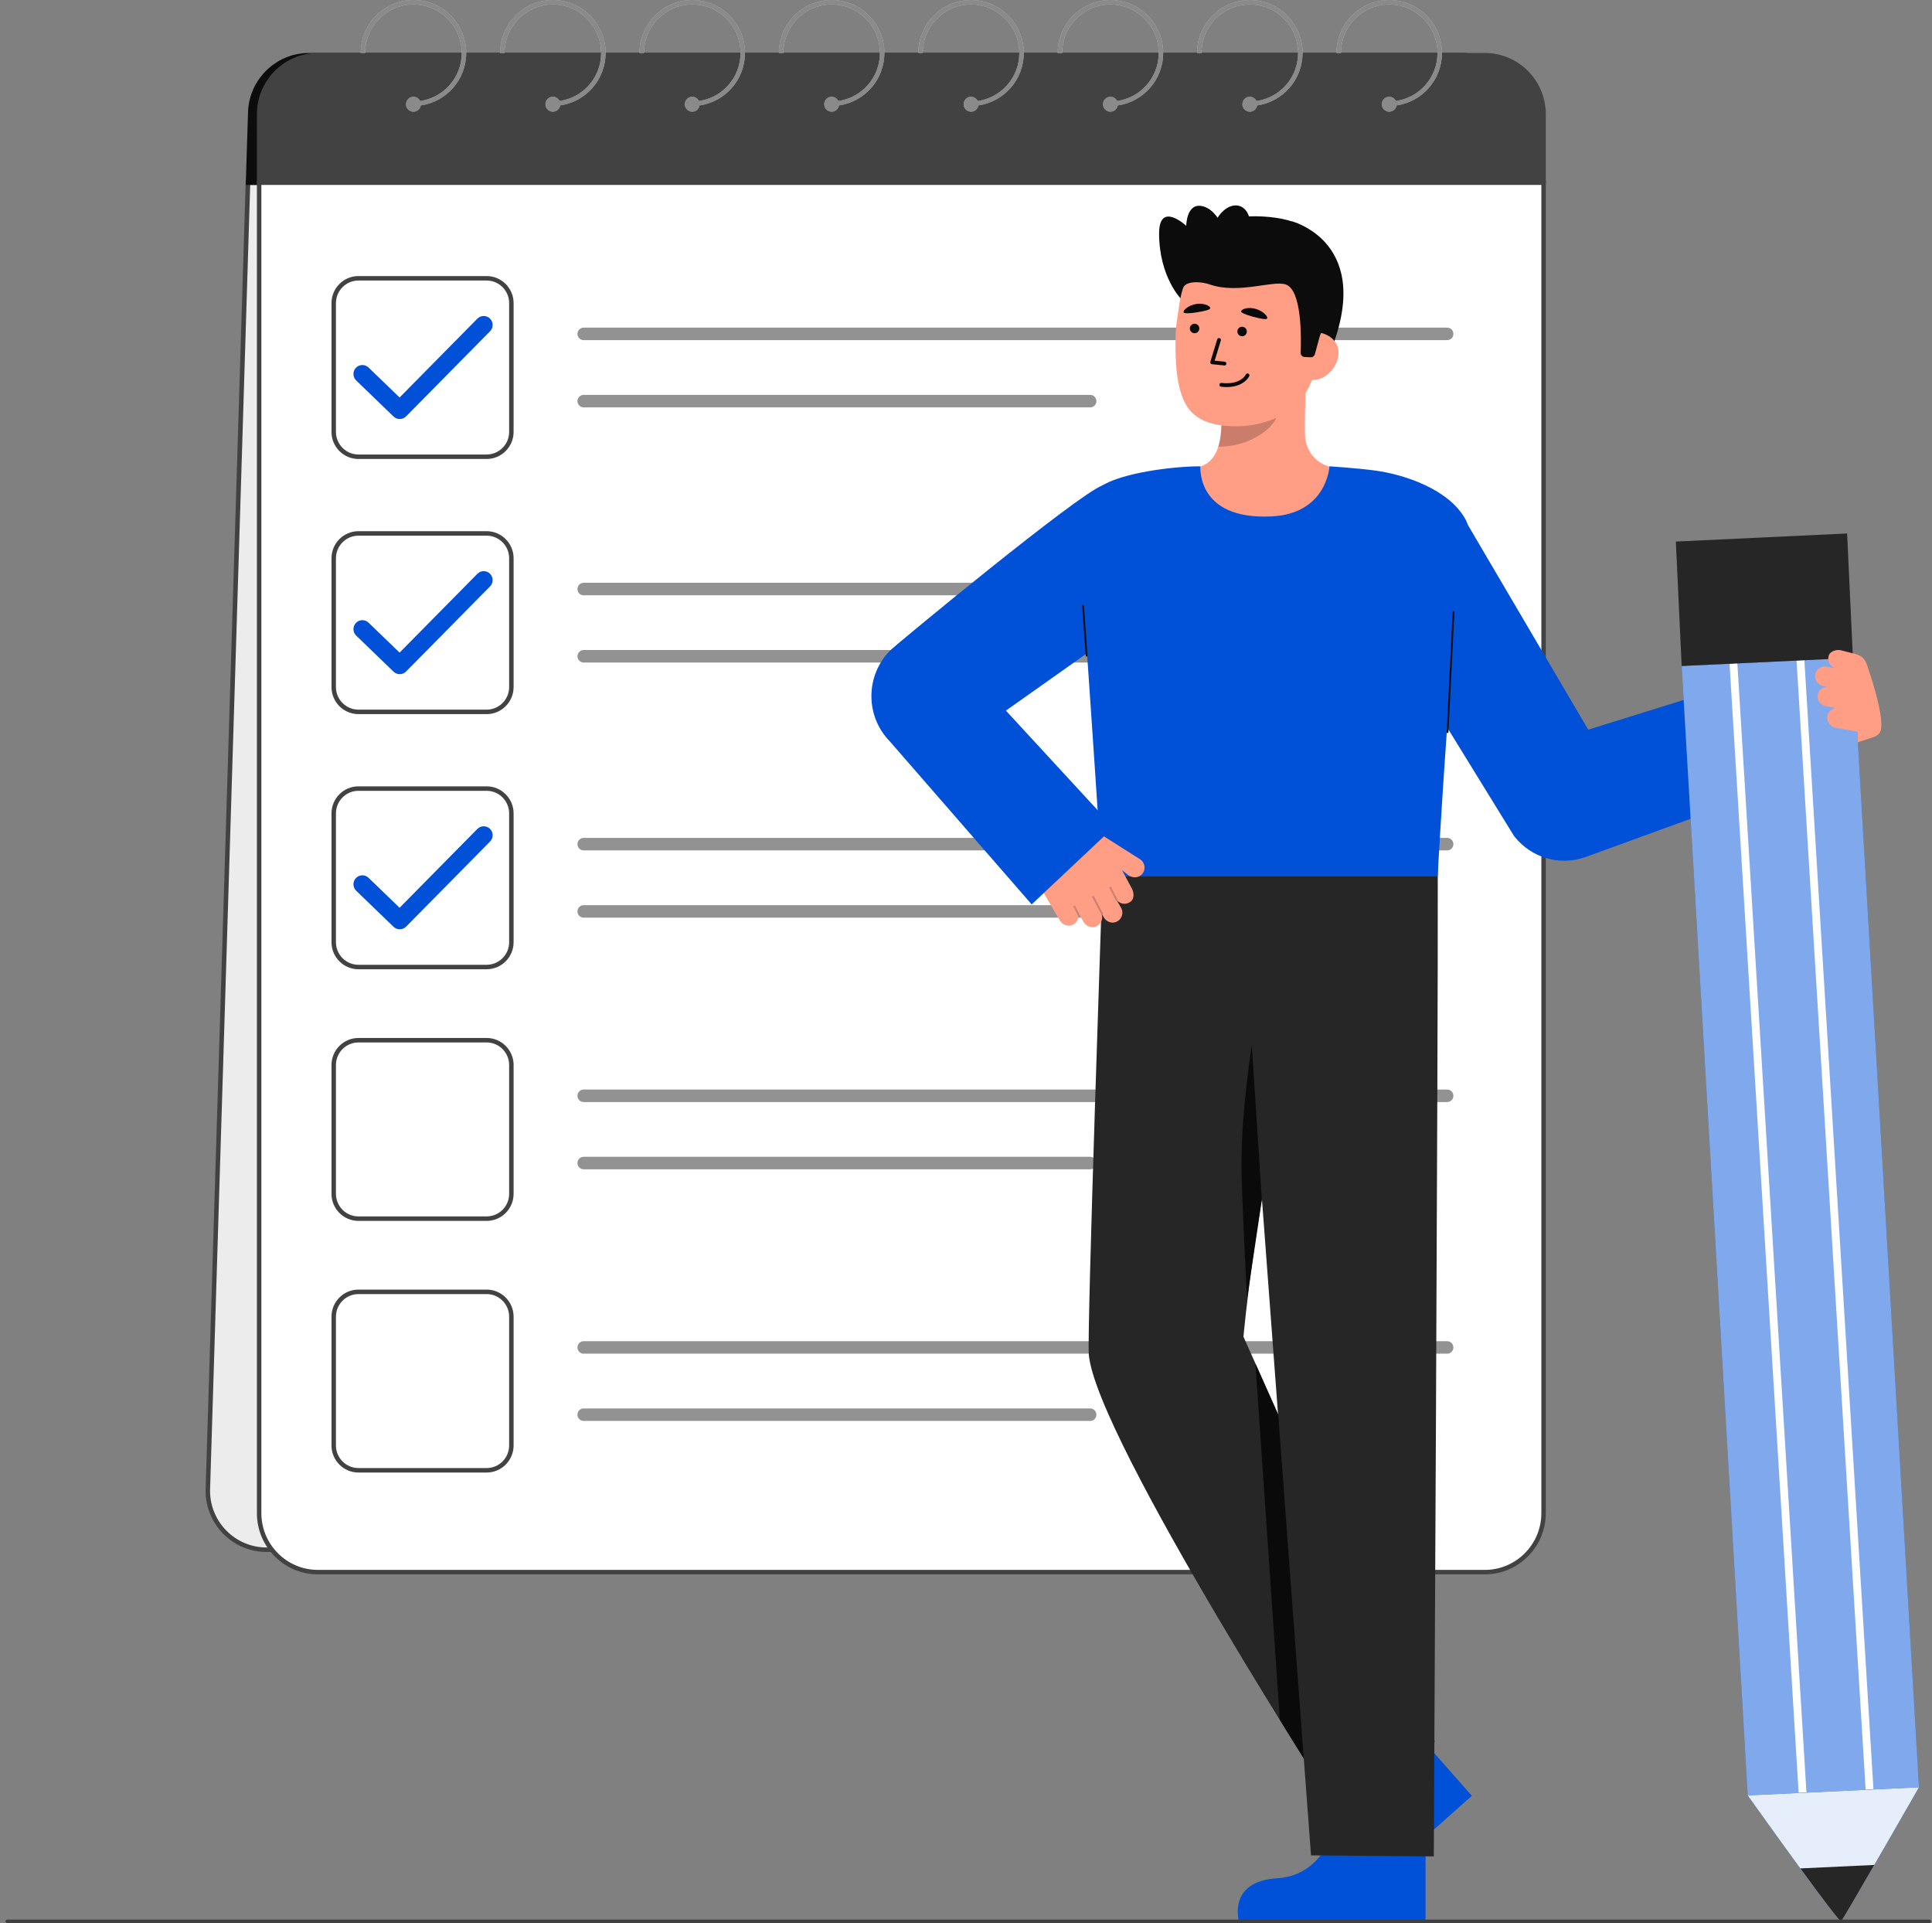
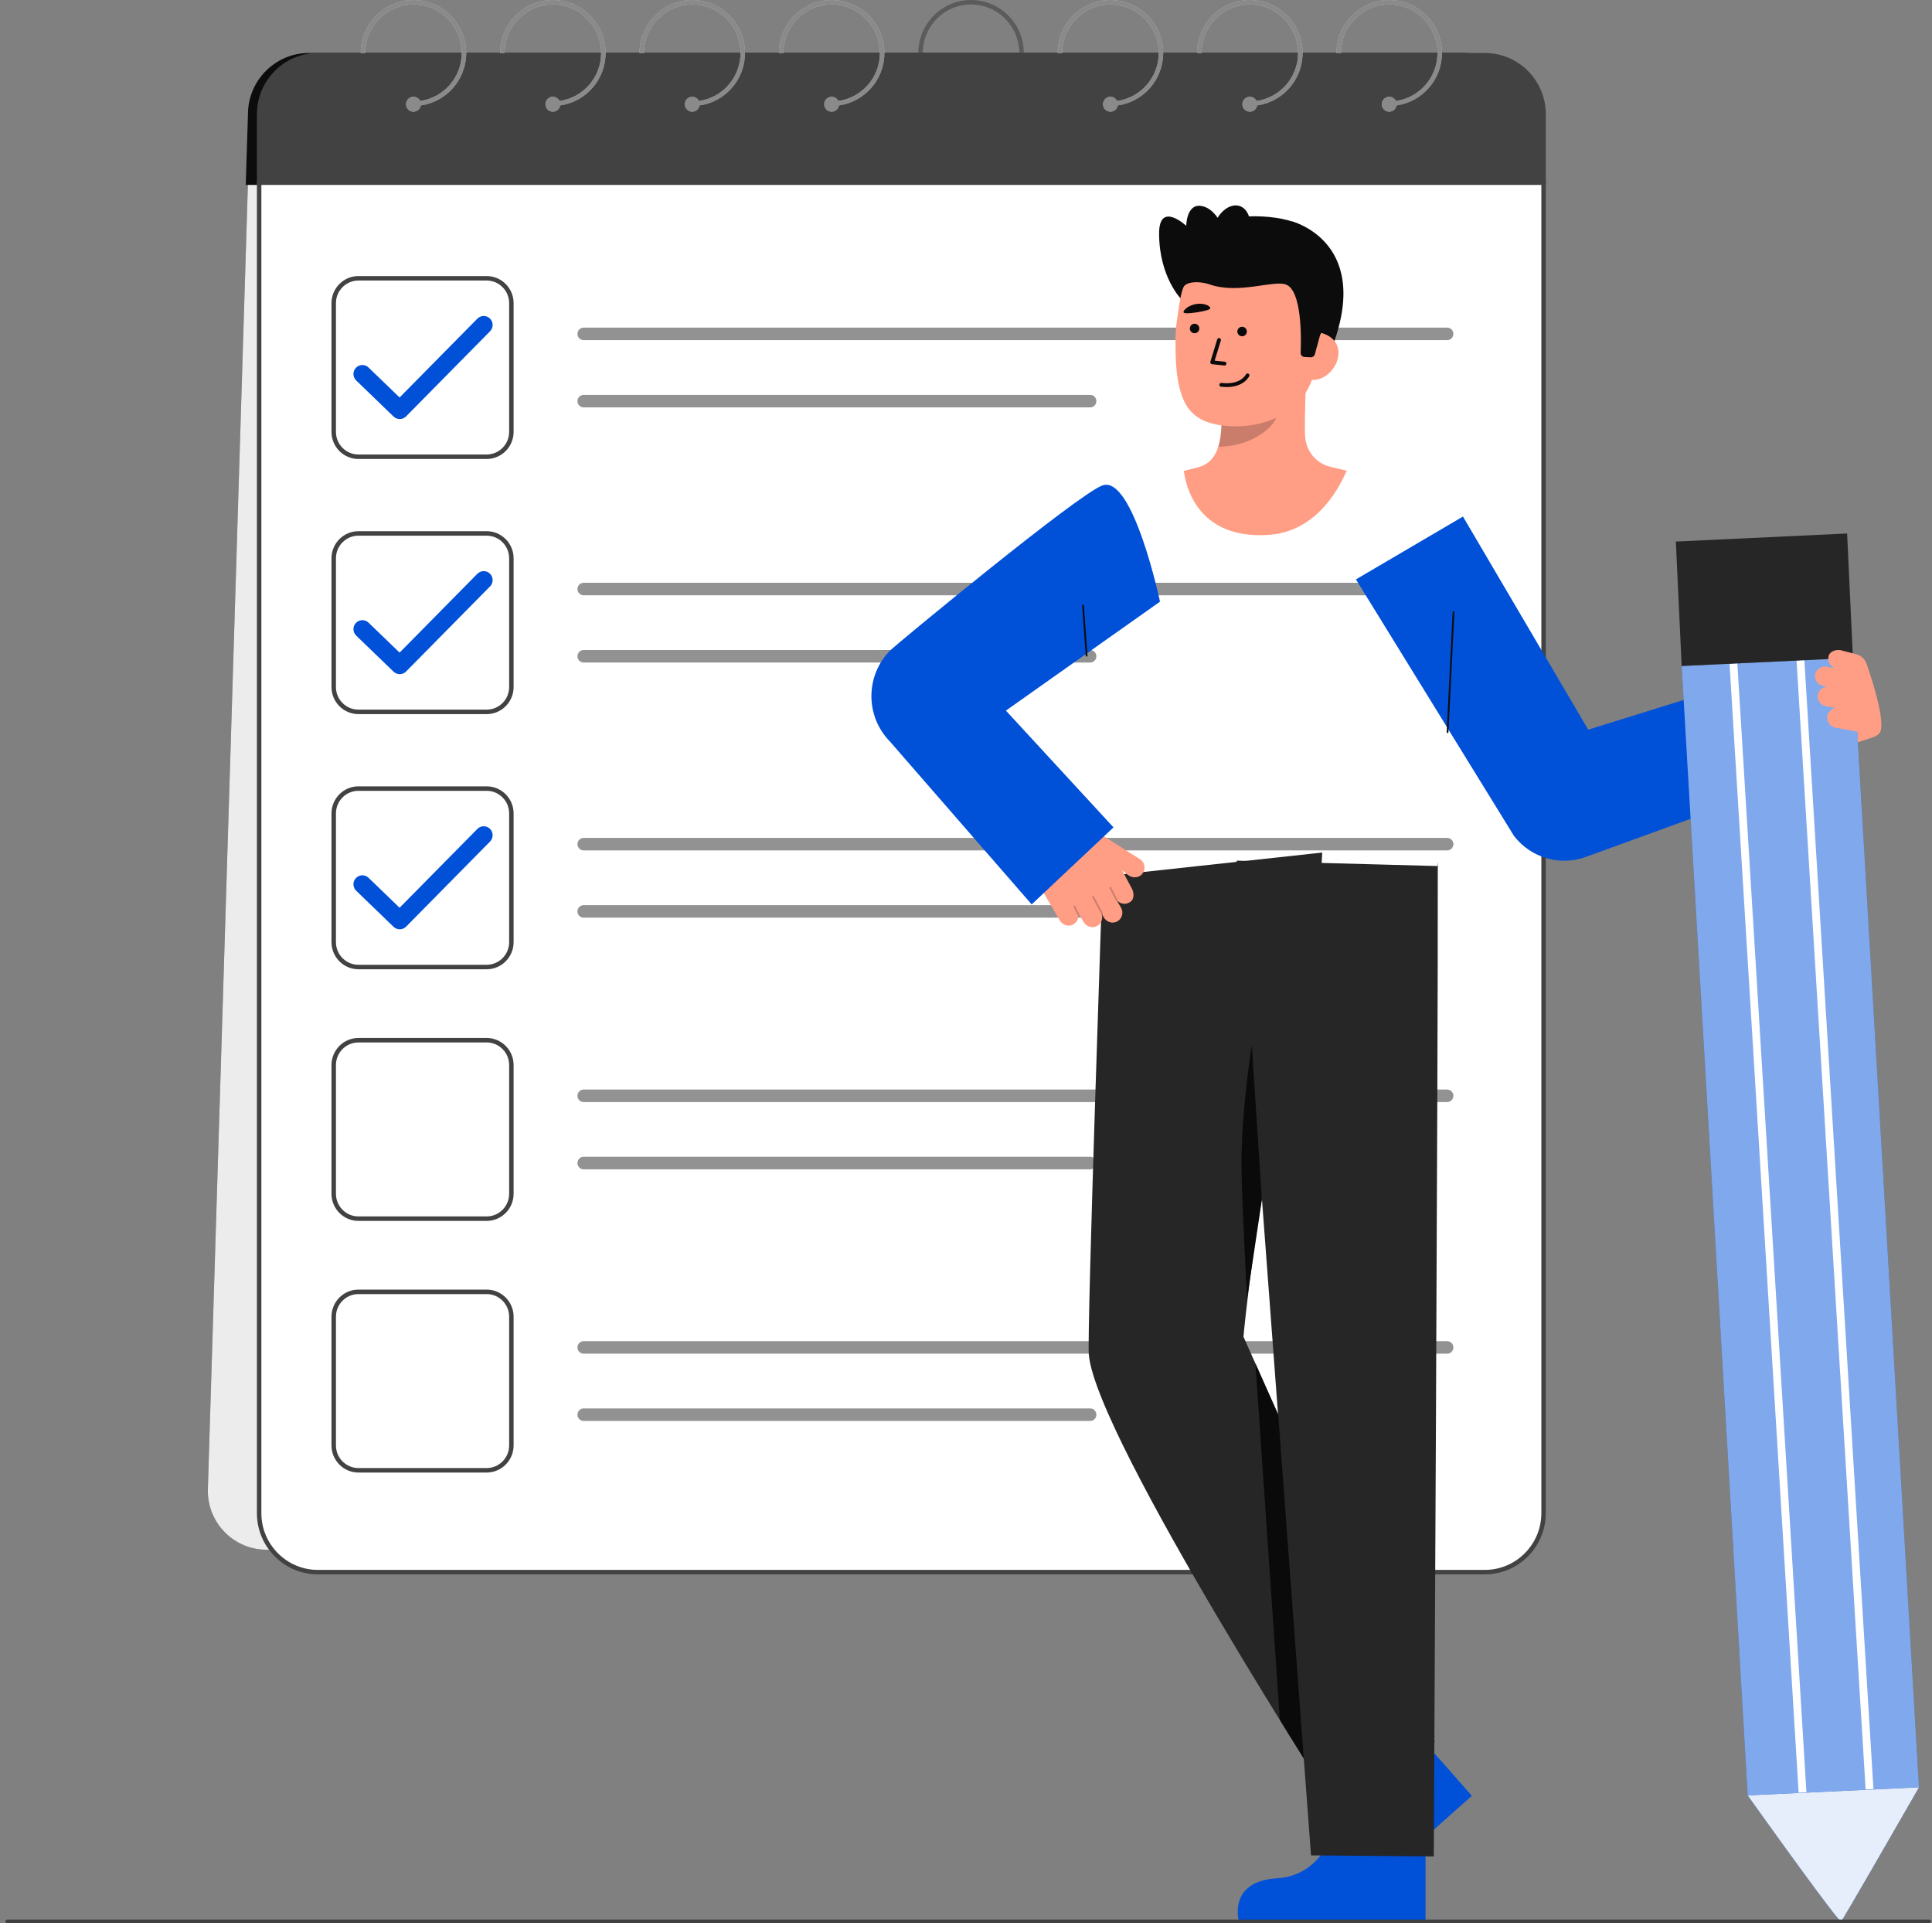
<svg xmlns="http://www.w3.org/2000/svg" width="210" height="209" viewBox="0 0 210 209" fill="none">
  <rect x="0" y="0" width="210" height="209" fill="#808080" stroke="none" />
  <path d="M154.364 168.424H28.97C25.445 168.424 22.588 165.554 22.588 162.015L26.953 19.854H164.868L160.745 162.015C160.745 165.554 157.888 168.424 154.364 168.424Z" fill="#424242" />
  <path opacity="0.9" d="M154.364 168.424H28.97C25.445 168.424 22.588 165.554 22.588 162.015L26.953 19.854H164.868L160.745 162.015C160.745 165.554 157.888 168.424 154.364 168.424Z" fill="white" />
-   <path d="M154.364 168.667H28.97C25.317 168.667 22.346 165.683 22.346 162.014L26.711 19.609H165.111L160.988 162.014C160.988 165.683 158.017 168.667 154.364 168.667H154.364ZM27.196 20.097L22.831 162.014C22.831 165.414 25.584 168.18 28.97 168.18H154.364C157.749 168.18 160.503 165.414 160.503 162.014L164.626 20.097H27.196Z" fill="#424242" />
  <path d="M158.972 5.758H33.578C29.925 5.758 26.953 8.742 26.953 12.411L26.711 20.097H165.111L165.596 12.411C165.596 8.742 162.624 5.758 158.972 5.758H158.972Z" fill="#0C0C0C" />
  <path d="M161.398 5.758H34.548C30.896 5.758 27.924 8.742 27.924 12.411V20.097H168.022V12.411C168.022 8.742 165.05 5.758 161.398 5.758H161.398Z" fill="#424242" />
  <path d="M28.166 19.854H167.779V164.451C167.779 167.988 164.92 170.86 161.398 170.86H34.548C31.026 170.86 28.166 167.988 28.166 164.451V19.854Z" fill="white" />
  <path d="M161.398 171.102H34.548C30.896 171.102 27.924 168.118 27.924 164.45V19.609H168.022V164.45C168.022 168.118 165.05 171.103 161.398 171.103L161.398 171.102ZM28.409 20.096V164.45C28.409 167.85 31.163 170.616 34.548 170.616H161.398C164.783 170.616 167.537 167.85 167.537 164.45V20.096H28.409Z" fill="#424242" />
  <path d="M52.897 49.882H38.961C37.346 49.882 36.031 48.562 36.031 46.94V32.944C36.031 31.322 37.346 30.002 38.961 30.002H52.897C54.512 30.002 55.827 31.322 55.827 32.944V46.94C55.827 48.562 54.512 49.882 52.897 49.882ZM38.961 30.489C37.613 30.489 36.516 31.59 36.516 32.944V46.94C36.516 48.294 37.613 49.395 38.961 49.395H52.897C54.245 49.395 55.342 48.294 55.342 46.94V32.944C55.342 31.59 54.245 30.489 52.897 30.489H38.961Z" fill="#424242" />
  <path d="M52.897 77.611H38.961C37.346 77.611 36.031 76.291 36.031 74.669V60.673C36.031 59.05 37.346 57.73 38.961 57.73H52.897C54.512 57.73 55.827 59.05 55.827 60.673V74.669C55.827 76.291 54.512 77.611 52.897 77.611ZM38.961 58.218C37.613 58.218 36.516 59.319 36.516 60.673V74.669C36.516 76.023 37.613 77.124 38.961 77.124H52.897C54.245 77.124 55.342 76.023 55.342 74.669V60.673C55.342 59.319 54.245 58.218 52.897 58.218H38.961Z" fill="#424242" />
  <path d="M52.897 105.339H38.961C37.346 105.339 36.031 104.019 36.031 102.397V88.401C36.031 86.779 37.346 85.459 38.961 85.459H52.897C54.512 85.459 55.827 86.779 55.827 88.401V102.397C55.827 104.019 54.512 105.339 52.897 105.339ZM38.961 85.946C37.613 85.946 36.516 87.047 36.516 88.401V102.397C36.516 103.751 37.613 104.852 38.961 104.852H52.897C54.245 104.852 55.342 103.751 55.342 102.397V88.401C55.342 87.047 54.245 85.946 52.897 85.946H38.961Z" fill="#424242" />
  <path d="M52.897 132.687H38.961C37.346 132.687 36.031 131.367 36.031 129.745V115.749C36.031 114.127 37.346 112.807 38.961 112.807H52.897C54.512 112.807 55.827 114.127 55.827 115.749V129.745C55.827 131.367 54.512 132.687 52.897 132.687ZM38.961 113.294C37.613 113.294 36.516 114.395 36.516 115.749V129.745C36.516 131.099 37.613 132.2 38.961 132.2H52.897C54.245 132.2 55.342 131.099 55.342 129.745V115.749C55.342 114.395 54.245 113.294 52.897 113.294H38.961Z" fill="#424242" />
  <path d="M52.897 160.035H38.961C37.346 160.035 36.031 158.715 36.031 157.093V143.097C36.031 141.474 37.346 140.154 38.961 140.154H52.897C54.512 140.154 55.827 141.474 55.827 143.097V157.093C55.827 158.715 54.512 160.035 52.897 160.035ZM38.961 140.642C37.613 140.642 36.516 141.743 36.516 143.097V157.093C36.516 158.447 37.613 159.548 38.961 159.548H52.897C54.245 159.548 55.342 158.447 55.342 157.093V143.097C55.342 141.743 54.245 140.642 52.897 140.642H38.961Z" fill="#424242" />
  <path d="M43.45 45.541C43.208 45.541 42.966 45.45 42.778 45.269L38.716 41.348C38.33 40.975 38.317 40.358 38.689 39.97C39.06 39.582 39.674 39.57 40.06 39.943L43.434 43.199L51.889 34.63C52.266 34.248 52.88 34.245 53.261 34.624C53.641 35.003 53.644 35.62 53.267 36.002L44.139 45.252C43.95 45.444 43.7 45.541 43.45 45.541H43.45Z" fill="#0050D8" />
  <path d="M43.45 73.269C43.208 73.269 42.966 73.178 42.778 72.997L38.716 69.076C38.33 68.703 38.317 68.086 38.689 67.698C39.06 67.311 39.674 67.298 40.06 67.671L43.434 70.927L51.889 62.359C52.266 61.977 52.88 61.974 53.261 62.352C53.641 62.731 53.644 63.348 53.267 63.73L44.139 72.98C43.95 73.173 43.7 73.269 43.45 73.269L43.45 73.269Z" fill="#0050D8" />
  <path d="M43.45 100.998C43.208 100.998 42.966 100.907 42.778 100.726L38.716 96.805C38.33 96.432 38.317 95.815 38.689 95.427C39.06 95.039 39.674 95.027 40.06 95.4L43.434 98.656L51.889 90.087C52.266 89.705 52.88 89.702 53.261 90.081C53.641 90.46 53.644 91.077 53.267 91.459L44.139 100.709C43.95 100.901 43.7 100.998 43.45 100.998H43.45Z" fill="#0050D8" />
  <path opacity="0.5" d="M157.302 35.607H63.444C63.07 35.607 62.767 35.912 62.767 36.287C62.767 36.663 63.07 36.967 63.444 36.967H157.302C157.675 36.967 157.978 36.663 157.978 36.287C157.978 35.912 157.675 35.607 157.302 35.607Z" fill="#262626" />
  <path opacity="0.5" d="M118.496 42.916H63.444C63.07 42.916 62.767 43.22 62.767 43.596C62.767 43.971 63.07 44.276 63.444 44.276H118.496C118.87 44.276 119.173 43.971 119.173 43.596C119.173 43.22 118.87 42.916 118.496 42.916Z" fill="#262626" />
  <path opacity="0.5" d="M157.302 63.338H63.444C63.07 63.338 62.767 63.642 62.767 64.018C62.767 64.393 63.07 64.698 63.444 64.698H157.302C157.675 64.698 157.978 64.393 157.978 64.018C157.978 63.642 157.675 63.338 157.302 63.338Z" fill="#262626" />
  <path opacity="0.5" d="M118.496 70.644H63.444C63.07 70.644 62.767 70.949 62.767 71.324C62.767 71.7 63.07 72.004 63.444 72.004H118.496C118.87 72.004 119.173 71.7 119.173 71.324C119.173 70.949 118.87 70.644 118.496 70.644Z" fill="#262626" />
  <path opacity="0.5" d="M157.302 91.064H63.444C63.07 91.064 62.767 91.369 62.767 91.744C62.767 92.12 63.07 92.424 63.444 92.424H157.302C157.675 92.424 157.978 92.12 157.978 91.744C157.978 91.369 157.675 91.064 157.302 91.064Z" fill="#262626" />
  <path opacity="0.5" d="M118.496 98.373H63.444C63.07 98.373 62.767 98.677 62.767 99.053C62.767 99.428 63.07 99.733 63.444 99.733H118.496C118.87 99.733 119.173 99.428 119.173 99.053C119.173 98.677 118.87 98.373 118.496 98.373Z" fill="#262626" />
  <path opacity="0.5" d="M157.302 118.412H63.444C63.07 118.412 62.767 118.716 62.767 119.092C62.767 119.467 63.07 119.772 63.444 119.772H157.302C157.675 119.772 157.978 119.467 157.978 119.092C157.978 118.716 157.675 118.412 157.302 118.412Z" fill="#262626" />
  <path opacity="0.5" d="M118.496 125.721H63.444C63.07 125.721 62.767 126.025 62.767 126.401C62.767 126.776 63.07 127.08 63.444 127.08H118.496C118.87 127.08 119.173 126.776 119.173 126.401C119.173 126.025 118.87 125.721 118.496 125.721Z" fill="#262626" />
  <path opacity="0.5" d="M157.302 145.76H63.444C63.07 145.76 62.767 146.064 62.767 146.44C62.767 146.815 63.07 147.119 63.444 147.119H157.302C157.675 147.119 157.978 146.815 157.978 146.44C157.978 146.064 157.675 145.76 157.302 145.76Z" fill="#262626" />
  <path opacity="0.5" d="M118.496 153.068H63.444C63.07 153.068 62.767 153.373 62.767 153.748C62.767 154.124 63.07 154.428 63.444 154.428H118.496C118.87 154.428 119.173 154.124 119.173 153.748C119.173 153.373 118.87 153.068 118.496 153.068Z" fill="#262626" />
  <path d="M44.942 0C41.781 0 39.21 2.583 39.21 5.757H39.695C39.695 2.851 42.049 0.487 44.942 0.487C47.836 0.487 50.19 2.852 50.19 5.757C50.19 8.417 48.218 10.621 45.665 10.976C45.535 10.706 45.261 10.518 44.942 10.518C44.496 10.518 44.135 10.881 44.135 11.328C44.135 11.776 44.496 12.139 44.942 12.139C45.343 12.139 45.674 11.843 45.736 11.458C48.522 11.068 50.675 8.661 50.675 5.757C50.675 2.582 48.103 0 44.942 0V0Z" fill="#F4F4F4" />
  <path d="M156.735 5.757C156.735 2.582 154.164 0 151.003 0C147.842 0 145.271 2.583 145.271 5.757H145.756C145.756 2.851 148.11 0.487 151.003 0.487C153.896 0.487 156.25 2.851 156.25 5.757C156.25 8.416 154.278 10.621 151.726 10.976C151.595 10.706 151.322 10.518 151.003 10.518C150.557 10.518 150.196 10.881 150.196 11.328C150.196 11.776 150.557 12.138 151.003 12.138C151.404 12.138 151.734 11.843 151.796 11.457C154.583 11.068 156.735 8.661 156.735 5.757Z" fill="#F4F4F4" />
  <path d="M141.583 5.757C141.583 2.582 139.012 0 135.851 0C132.69 0 130.119 2.583 130.119 5.757H130.604C130.604 2.851 132.958 0.487 135.851 0.487C138.744 0.487 141.098 2.851 141.098 5.757C141.098 8.416 139.126 10.621 136.574 10.976C136.443 10.706 136.17 10.518 135.851 10.518C135.405 10.518 135.044 10.881 135.044 11.328C135.044 11.776 135.405 12.138 135.851 12.138C136.252 12.138 136.582 11.843 136.645 11.457C139.431 11.068 141.583 8.661 141.583 5.757Z" fill="#F4F4F4" />
  <path d="M126.432 5.757C126.432 2.582 123.861 0 120.7 0C117.539 0 114.968 2.583 114.968 5.757H115.453C115.453 2.851 117.807 0.487 120.7 0.487C123.593 0.487 125.947 2.851 125.947 5.757C125.947 8.416 123.976 10.621 121.423 10.976C121.292 10.706 121.019 10.518 120.7 10.518C120.254 10.518 119.893 10.881 119.893 11.328C119.893 11.776 120.254 12.138 120.7 12.138C121.101 12.138 121.432 11.843 121.494 11.457C124.28 11.068 126.432 8.661 126.432 5.757Z" fill="#F4F4F4" />
-   <path d="M111.281 5.757C111.281 2.582 108.709 0 105.548 0C102.388 0 99.816 2.583 99.816 5.757H100.301C100.301 2.851 102.655 0.487 105.548 0.487C108.441 0.487 110.795 2.851 110.795 5.757C110.795 8.416 108.824 10.621 106.271 10.976C106.14 10.706 105.867 10.518 105.548 10.518C105.102 10.518 104.741 10.881 104.741 11.328C104.741 11.776 105.102 12.138 105.548 12.138C105.949 12.138 106.28 11.843 106.342 11.457C109.128 11.068 111.281 8.661 111.281 5.757Z" fill="#F4F4F4" />
  <path d="M96.129 5.757C96.129 2.582 93.557 0 90.396 0C87.236 0 84.664 2.583 84.664 5.757H85.149C85.149 2.851 87.503 0.487 90.396 0.487C93.29 0.487 95.644 2.851 95.644 5.757C95.644 8.416 93.672 10.621 91.119 10.976C90.989 10.706 90.715 10.518 90.396 10.518C89.951 10.518 89.59 10.881 89.59 11.328C89.59 11.776 89.951 12.138 90.396 12.138C90.797 12.138 91.128 11.843 91.19 11.457C93.976 11.068 96.129 8.661 96.129 5.757Z" fill="#F4F4F4" />
  <path d="M80.977 5.757C80.977 2.582 78.406 0 75.245 0C72.084 0 69.513 2.583 69.513 5.757H69.998C69.998 2.851 72.352 0.487 75.245 0.487C78.138 0.487 80.492 2.851 80.492 5.757C80.492 8.416 78.52 10.621 75.968 10.976C75.837 10.706 75.564 10.518 75.245 10.518C74.799 10.518 74.438 10.881 74.438 11.328C74.438 11.776 74.799 12.138 75.245 12.138C75.646 12.138 75.977 11.843 76.039 11.457C78.825 11.068 80.977 8.661 80.977 5.757Z" fill="#F4F4F4" />
  <path d="M65.826 5.757C65.826 2.582 63.255 0 60.094 0C56.933 0 54.362 2.583 54.362 5.757H54.847C54.847 2.851 57.201 0.487 60.094 0.487C62.987 0.487 65.341 2.851 65.341 5.757C65.341 8.416 63.37 10.621 60.817 10.976C60.686 10.706 60.413 10.518 60.094 10.518C59.648 10.518 59.287 10.881 59.287 11.328C59.287 11.776 59.648 12.138 60.094 12.138C60.495 12.138 60.826 11.843 60.888 11.457C63.674 11.068 65.826 8.661 65.826 5.757Z" fill="#F4F4F4" />
  <g opacity="0.6">
    <path d="M44.942 0C41.781 0 39.21 2.583 39.21 5.757H39.695C39.695 2.851 42.049 0.487 44.942 0.487C47.836 0.487 50.19 2.852 50.19 5.757C50.19 8.417 48.218 10.621 45.665 10.976C45.535 10.706 45.261 10.518 44.942 10.518C44.496 10.518 44.135 10.881 44.135 11.328C44.135 11.776 44.496 12.139 44.942 12.139C45.343 12.139 45.674 11.843 45.736 11.458C48.522 11.068 50.675 8.661 50.675 5.757C50.675 2.582 48.103 0 44.942 0V0Z" fill="#424242" />
    <path d="M156.735 5.757C156.735 2.582 154.164 0 151.003 0C147.842 0 145.271 2.583 145.271 5.757H145.756C145.756 2.851 148.11 0.487 151.003 0.487C153.896 0.487 156.25 2.851 156.25 5.757C156.25 8.416 154.278 10.621 151.726 10.976C151.595 10.706 151.322 10.518 151.003 10.518C150.557 10.518 150.196 10.881 150.196 11.328C150.196 11.776 150.557 12.138 151.003 12.138C151.404 12.138 151.734 11.843 151.796 11.457C154.583 11.068 156.735 8.661 156.735 5.757Z" fill="#424242" />
    <path d="M141.583 5.757C141.583 2.582 139.012 0 135.851 0C132.69 0 130.119 2.583 130.119 5.757H130.604C130.604 2.851 132.958 0.487 135.851 0.487C138.744 0.487 141.098 2.851 141.098 5.757C141.098 8.416 139.126 10.621 136.574 10.976C136.443 10.706 136.17 10.518 135.851 10.518C135.405 10.518 135.044 10.881 135.044 11.328C135.044 11.776 135.405 12.138 135.851 12.138C136.252 12.138 136.582 11.843 136.645 11.457C139.431 11.068 141.583 8.661 141.583 5.757Z" fill="#424242" />
    <path d="M126.432 5.757C126.432 2.582 123.861 0 120.7 0C117.539 0 114.968 2.583 114.968 5.757H115.453C115.453 2.851 117.807 0.487 120.7 0.487C123.593 0.487 125.947 2.851 125.947 5.757C125.947 8.416 123.976 10.621 121.423 10.976C121.292 10.706 121.019 10.518 120.7 10.518C120.254 10.518 119.893 10.881 119.893 11.328C119.893 11.776 120.254 12.138 120.7 12.138C121.101 12.138 121.432 11.843 121.494 11.457C124.28 11.068 126.432 8.661 126.432 5.757Z" fill="#424242" />
    <path d="M111.281 5.757C111.281 2.582 108.709 0 105.548 0C102.388 0 99.816 2.583 99.816 5.757H100.301C100.301 2.851 102.655 0.487 105.548 0.487C108.441 0.487 110.795 2.851 110.795 5.757C110.795 8.416 108.824 10.621 106.271 10.976C106.14 10.706 105.867 10.518 105.548 10.518C105.102 10.518 104.741 10.881 104.741 11.328C104.741 11.776 105.102 12.138 105.548 12.138C105.949 12.138 106.28 11.843 106.342 11.457C109.128 11.068 111.281 8.661 111.281 5.757Z" fill="#424242" />
    <path d="M96.129 5.757C96.129 2.582 93.557 0 90.396 0C87.236 0 84.664 2.583 84.664 5.757H85.149C85.149 2.851 87.503 0.487 90.396 0.487C93.29 0.487 95.644 2.851 95.644 5.757C95.644 8.416 93.672 10.621 91.119 10.976C90.989 10.706 90.715 10.518 90.396 10.518C89.951 10.518 89.59 10.881 89.59 11.328C89.59 11.776 89.951 12.138 90.396 12.138C90.797 12.138 91.128 11.843 91.19 11.457C93.976 11.068 96.129 8.661 96.129 5.757Z" fill="#424242" />
    <path d="M80.977 5.757C80.977 2.582 78.406 0 75.245 0C72.084 0 69.513 2.583 69.513 5.757H69.998C69.998 2.851 72.352 0.487 75.245 0.487C78.138 0.487 80.492 2.851 80.492 5.757C80.492 8.416 78.52 10.621 75.968 10.976C75.837 10.706 75.564 10.518 75.245 10.518C74.799 10.518 74.438 10.881 74.438 11.328C74.438 11.776 74.799 12.138 75.245 12.138C75.646 12.138 75.977 11.843 76.039 11.457C78.825 11.068 80.977 8.661 80.977 5.757Z" fill="#424242" />
    <path d="M65.826 5.757C65.826 2.582 63.255 0 60.094 0C56.933 0 54.362 2.583 54.362 5.757H54.847C54.847 2.851 57.201 0.487 60.094 0.487C62.987 0.487 65.341 2.851 65.341 5.757C65.341 8.416 63.37 10.621 60.817 10.976C60.686 10.706 60.413 10.518 60.094 10.518C59.648 10.518 59.287 10.881 59.287 11.328C59.287 11.776 59.648 12.138 60.094 12.138C60.495 12.138 60.826 11.843 60.888 11.457C63.674 11.068 65.826 8.661 65.826 5.757Z" fill="#424242" />
  </g>
  <path d="M128.39 32.505C128.39 32.505 126.015 30.133 125.989 25.421C125.969 21.773 128.94 24.543 128.94 24.543C128.94 24.543 128.95 21.916 130.786 22.43C132.622 22.943 133.302 25.798 133.302 25.798" fill="#0C0C0C" />
  <path d="M140.42 24.062C140.42 24.062 149.57 26.34 144.489 38.516L143.66 38.458L141.977 38.341" fill="#0C0C0C" />
  <path d="M128.676 51.171C128.717 51.166 129.174 58.786 137.989 58.122C144.092 57.663 146.268 51.16 146.407 51.16C145.749 51.02 144.936 50.807 144.613 50.734C143.54 50.49 142.199 49.601 141.89 47.727C141.711 46.646 142.014 41.12 141.921 40.027L132.553 42.127C132.684 44.435 133.6 49.787 130.389 50.734C129.855 50.89 129.28 51.034 128.676 51.171Z" fill="#FF9E85" />
  <path opacity="0.22" d="M132.421 48.547C132.554 48.121 132.633 47.751 132.703 47.086C132.829 45.897 132.762 44.804 132.642 43.69C134.535 43.437 136.351 42.638 137.819 41.412C137.993 42.057 138.95 44.876 138.685 45.489C138.184 46.648 135.832 48.546 132.422 48.546L132.421 48.547Z" fill="#0C0C0C" />
  <path d="M133.823 46.323C137.529 46.497 142.228 44.776 142.972 39.794L143.644 35.298C144.388 30.315 142.385 25.883 137.713 25.18C133.042 24.476 128.947 27.989 128.203 32.972L127.906 34.963C127.845 35.373 127.778 36.114 127.775 37.03C127.771 38.856 127.771 41.635 128.732 43.647C129.639 45.546 131.455 46.212 133.823 46.323V46.323Z" fill="#FF9E85" />
  <path d="M129.846 36.216C130.13 36.216 130.361 35.985 130.361 35.699C130.361 35.413 130.13 35.182 129.846 35.182C129.561 35.182 129.331 35.413 129.331 35.699C129.331 35.985 129.561 36.216 129.846 36.216Z" fill="#0A0A0A" />
  <path d="M133.099 39.722C133.203 39.722 133.293 39.643 133.304 39.537C133.316 39.423 133.233 39.321 133.12 39.309L132.029 39.195L132.701 37.006C132.734 36.897 132.673 36.781 132.564 36.748C132.456 36.714 132.34 36.775 132.307 36.884L131.561 39.314C131.543 39.373 131.552 39.437 131.587 39.489C131.621 39.54 131.676 39.574 131.737 39.581L133.078 39.721C133.085 39.722 133.092 39.723 133.099 39.723L133.099 39.722Z" fill="#0A0A0A" />
  <path d="M133.341 42.066C135.209 42.066 135.765 40.932 135.79 40.879C135.838 40.776 135.794 40.653 135.691 40.604C135.589 40.555 135.466 40.599 135.417 40.702C135.394 40.75 134.824 41.863 132.769 41.616C132.654 41.602 132.553 41.684 132.54 41.797C132.526 41.911 132.607 42.014 132.72 42.027C132.941 42.054 133.149 42.066 133.341 42.066Z" fill="#0A0A0A" />
-   <path d="M134.9 33.824C134.85 33.978 135.408 34.208 136.193 34.42C136.979 34.631 137.689 34.783 137.743 34.589C137.81 34.343 137.225 33.765 136.44 33.554C135.655 33.343 134.977 33.581 134.9 33.824Z" fill="#0A0A0A" />
  <path d="M135.011 36.546C135.295 36.546 135.526 36.315 135.526 36.029C135.526 35.743 135.295 35.512 135.011 35.512C134.726 35.512 134.496 35.743 134.496 36.029C134.496 36.315 134.726 36.546 135.011 36.546Z" fill="#0A0A0A" />
  <path d="M128.643 33.931C128.66 34.092 129.264 34.075 130.067 33.949C130.87 33.822 131.581 33.671 131.551 33.472C131.513 33.22 130.829 32.912 130.026 33.039C129.223 33.166 128.617 33.678 128.643 33.931Z" fill="#0A0A0A" />
  <path d="M142.456 41.269C143.876 41.483 145.254 40.13 145.467 38.705C145.68 37.279 144.647 36.319 143.227 36.105L142.353 36.951L141.235 41.085L142.456 41.269Z" fill="#FF9E85" />
  <path d="M141.792 38.798C141.552 38.787 141.366 38.584 141.376 38.343C141.441 36.785 141.526 31.539 139.763 30.919C138.383 30.433 134.663 31.983 131.556 30.933C130.197 30.473 128.824 30.638 128.599 31.282C128.51 31.536 128.155 27.65 130.73 25.091C132.781 23.054 138.563 23.195 141.052 24.297C147.943 27.351 143.477 36.455 143.477 36.455L142.917 38.508C142.863 38.706 142.68 38.84 142.475 38.83L141.792 38.798V38.798Z" fill="#0C0C0C" />
  <path d="M135.659 25.802C136.195 24.291 135.801 22.769 134.779 22.403C133.756 22.038 132.493 22.966 131.957 24.478C131.421 25.989 131.815 27.511 132.838 27.877C133.86 28.243 135.124 27.314 135.659 25.802Z" fill="#0C0C0C" />
  <path d="M199.796 72.299L200.478 71.735C200.911 71.345 201.01 70.67 200.646 70.215C200.257 69.729 199.548 69.675 199.091 70.085L190.998 77.301L193.235 79.964C194.657 81.656 196.959 82.313 199.054 81.624L203.69 80.091C204.184 79.929 204.527 79.444 204.461 78.927C204.398 78.427 199.796 72.299 199.796 72.299Z" fill="#FF9E85" />
  <path d="M194.958 72.353L172.632 79.301L159.018 56.139L147.387 62.969L164.55 90.827L164.659 90.966C166.451 93.201 169.522 94.161 172.361 93.134L198.974 83.453L194.959 72.353L194.958 72.353Z" fill="#0050D8" />
  <path d="M208.584 194.246L189.969 195.125L182.79 72.382L201.404 71.504L208.584 194.246Z" fill="#0050D8" />
  <path opacity="0.5" d="M208.584 194.246L189.969 195.125L182.79 72.382L201.404 71.504L208.584 194.246Z" fill="white" />
  <path d="M200.772 57.979L182.157 58.857L182.79 72.381L201.405 71.502L200.772 57.979Z" fill="#262626" />
  <path d="M208.584 194.246C208.584 194.246 206.03 198.7 203.728 202.683C201.903 205.842 200.236 208.704 200.128 208.811C200.018 208.922 197.937 206.143 195.688 203.062C192.954 199.318 189.969 195.124 189.969 195.124L208.584 194.246L208.584 194.246Z" fill="#0050D8" />
  <path opacity="0.9" d="M208.584 194.246C208.584 194.246 206.03 198.7 203.728 202.683C201.903 205.842 200.236 208.704 200.128 208.811C200.018 208.922 197.937 206.143 195.688 203.062C192.954 199.318 189.969 195.124 189.969 195.124L208.584 194.246L208.584 194.246Z" fill="white" />
-   <path d="M203.728 202.682C201.903 205.841 200.236 208.703 200.128 208.81C200.017 208.921 197.937 206.142 195.688 203.06L203.728 202.682Z" fill="#262626" />
  <path d="M202.786 194.483L195.279 71.816L196.128 71.773L203.635 194.44L202.786 194.483Z" fill="white" />
  <path d="M195.503 194.831L187.996 72.164L188.845 72.121L196.352 194.788L195.503 194.831Z" fill="white" />
  <path d="M198.605 78.021C198.605 77.455 198.985 77.115 199.389 76.979C199.381 76.962 199.349 76.926 199.38 76.913L198.495 76.756C197.961 76.661 197.539 76.195 197.568 75.651C197.597 75.086 198.045 74.672 198.567 74.644C198.561 74.636 198.563 74.624 198.56 74.614L198.196 74.549C197.694 74.459 197.293 74.036 197.286 73.523C197.276 72.833 197.885 72.339 198.526 72.454L199.365 72.603C199.365 72.598 199.361 72.595 199.362 72.59C199.363 72.584 199.369 72.581 199.371 72.576C198.926 72.388 198.653 71.912 198.74 71.415C198.808 70.797 199.535 70.567 200.077 70.664L201.762 71.101C202.29 71.238 202.714 71.632 202.893 72.149C203.655 74.353 205.509 80.158 203.779 79.85L199.519 79.092C199.027 79.005 198.606 78.523 198.606 78.021L198.605 78.021Z" fill="#FF9E85" />
  <path d="M145.705 193.728C145.705 193.728 148.65 198.724 144.883 202.502C141.115 206.28 144.786 208.694 144.786 208.694L159.985 195.166L153.255 187.539L145.705 193.728Z" fill="#0050D8" />
  <path d="M119.843 95.251C119.843 95.251 118.132 144.812 118.349 147.231C119.172 156.38 145.983 197.84 145.983 197.84L155.967 189.279L143.218 163.344L135.159 145.272C135.159 145.272 136.546 129.728 140.285 115.294C142.204 107.888 143.345 100.3 143.722 92.656L119.843 95.251V95.251Z" fill="#262626" />
  <path d="M145.213 198.115C145.213 198.115 144.118 203.816 138.804 204.134C133.489 204.451 134.642 208.703 134.642 208.703H154.951V198.513L145.213 198.115Z" fill="#0050D8" />
  <path d="M156.329 94.124C156.329 94.124 156.265 92.41 156.278 96.298C156.329 110.798 155.848 201.754 155.848 201.754L142.502 201.641L134.417 93.535L156.329 94.124V94.124Z" fill="#262626" />
  <path d="M137.159 130.387L136.064 113.578C136.064 113.578 134.94 120.566 134.94 126.589C134.94 129.534 135.544 141.19 135.544 141.19L137.159 130.387Z" fill="#0A0A0A" />
  <path d="M138.938 153.747L141.714 191.112L139.116 186.914L136.459 148.189L138.938 153.747Z" fill="#0A0A0A" />
-   <path d="M117.91 67.743C118.185 70.99 119.524 91.251 119.788 95.25H156.259C156.465 91.643 157.39 75.868 158.171 68.812C158.917 62.08 160.38 58.466 159.308 56.476C157.555 53.223 152.766 51.587 149.501 51.143C147.507 50.872 144.508 50.678 144.508 50.678C144.508 50.678 144.254 55.837 138.199 56.124C129.956 56.514 130.506 50.678 130.466 50.678C127.473 50.678 121.809 51.397 119.636 52.881C114.748 56.219 117.326 60.861 117.91 67.742V67.743Z" fill="#0050D8" />
  <path d="M116.489 100.544C117.148 100.311 117.403 99.554 117.069 98.979L117.772 100.188C118.065 100.692 118.704 100.924 119.221 100.656C119.772 100.371 119.967 99.684 119.658 99.152L119.976 99.7C120.238 100.15 120.781 100.385 121.271 100.212C121.93 99.978 122.186 99.221 121.851 98.646L121.295 97.688C121.594 98.202 122.251 98.376 122.764 98.076C123.327 97.793 123.29 97.016 123.008 96.53L121.959 94.569L122.652 95.12C123.122 95.464 123.8 95.419 124.167 94.965C124.558 94.481 124.461 93.774 123.966 93.412L117.664 89.42L113.117 89.741C111.769 91.493 111.614 93.891 112.726 95.803L115.194 100.032C115.456 100.483 116 100.718 116.49 100.544H116.489Z" fill="#FF9E85" />
  <path d="M120.584 96.489C120.579 96.449 120.599 96.409 120.637 96.389C120.686 96.362 120.747 96.382 120.773 96.431L121.468 97.76C121.493 97.809 121.474 97.87 121.425 97.896C121.376 97.922 121.315 97.903 121.289 97.854L120.595 96.525C120.588 96.514 120.585 96.502 120.584 96.489Z" fill="#FF9E85" />
  <path d="M118.713 97.478C118.709 97.438 118.729 97.397 118.766 97.377C118.815 97.351 118.876 97.369 118.903 97.419L119.869 99.234C119.895 99.283 119.877 99.344 119.828 99.371C119.779 99.397 119.718 99.379 119.691 99.329L118.725 97.514C118.718 97.503 118.715 97.49 118.713 97.478H118.713Z" fill="#FF9E85" />
  <path d="M116.683 98.538C116.678 98.498 116.699 98.456 116.738 98.437C116.787 98.412 116.848 98.431 116.873 98.481L117.31 99.349C117.335 99.399 117.315 99.46 117.265 99.486C117.215 99.511 117.154 99.491 117.129 99.441L116.693 98.573C116.687 98.562 116.684 98.55 116.683 98.538V98.538Z" fill="#FF9E85" />
  <path opacity="0.2" d="M120.584 96.489C120.579 96.449 120.599 96.409 120.637 96.389C120.686 96.362 120.747 96.382 120.773 96.431L121.468 97.76C121.493 97.809 121.474 97.87 121.425 97.896C121.376 97.922 121.315 97.903 121.289 97.854L120.595 96.525C120.588 96.514 120.585 96.502 120.584 96.489Z" fill="#0C0C0C" />
  <path opacity="0.2" d="M118.713 97.478C118.709 97.438 118.729 97.397 118.766 97.377C118.815 97.351 118.876 97.369 118.903 97.419L119.869 99.234C119.895 99.283 119.877 99.344 119.828 99.371C119.779 99.397 119.718 99.379 119.691 99.329L118.725 97.514C118.718 97.503 118.715 97.49 118.713 97.478H118.713Z" fill="#0C0C0C" />
  <path opacity="0.2" d="M116.683 98.538C116.678 98.498 116.699 98.456 116.738 98.437C116.787 98.412 116.848 98.431 116.873 98.481L117.31 99.349C117.335 99.399 117.315 99.46 117.265 99.486C117.215 99.511 117.154 99.491 117.129 99.441L116.693 98.573C116.687 98.562 116.684 98.55 116.683 98.538V98.538Z" fill="#0C0C0C" />
  <path d="M126.089 65.388C126.089 65.388 123.162 51.606 119.841 52.753C117.206 53.664 97.41 70.048 96.809 70.642C94.054 73.366 94.018 77.818 96.731 80.586L112.139 98.291L121.031 89.92L109.338 77.23L126.089 65.388Z" fill="#0050D8" />
  <path d="M118.111 71.358C118.063 71.358 118.022 71.32 118.018 71.271L117.626 65.822C117.622 65.77 117.661 65.725 117.713 65.721C117.767 65.718 117.809 65.756 117.813 65.808L118.205 71.257C118.209 71.309 118.17 71.354 118.118 71.358C118.116 71.358 118.114 71.358 118.111 71.358Z" fill="#0C0C0C" />
  <path d="M157.345 79.666C157.343 79.666 157.341 79.666 157.339 79.666C157.287 79.664 157.247 79.619 157.25 79.568L157.897 66.517C157.9 66.465 157.948 66.425 157.995 66.428C158.047 66.43 158.087 66.475 158.084 66.527L157.437 79.577C157.434 79.626 157.394 79.665 157.345 79.666Z" fill="#0C0C0C" />
  <path d="M209.717 209H0.781C0.677 209 0.593 208.915 0.593 208.811C0.593 208.707 0.677 208.623 0.781 208.623H209.717C209.82 208.623 209.904 208.707 209.904 208.811C209.904 208.915 209.82 209 209.717 209Z" fill="#3F3F3F" />
</svg>